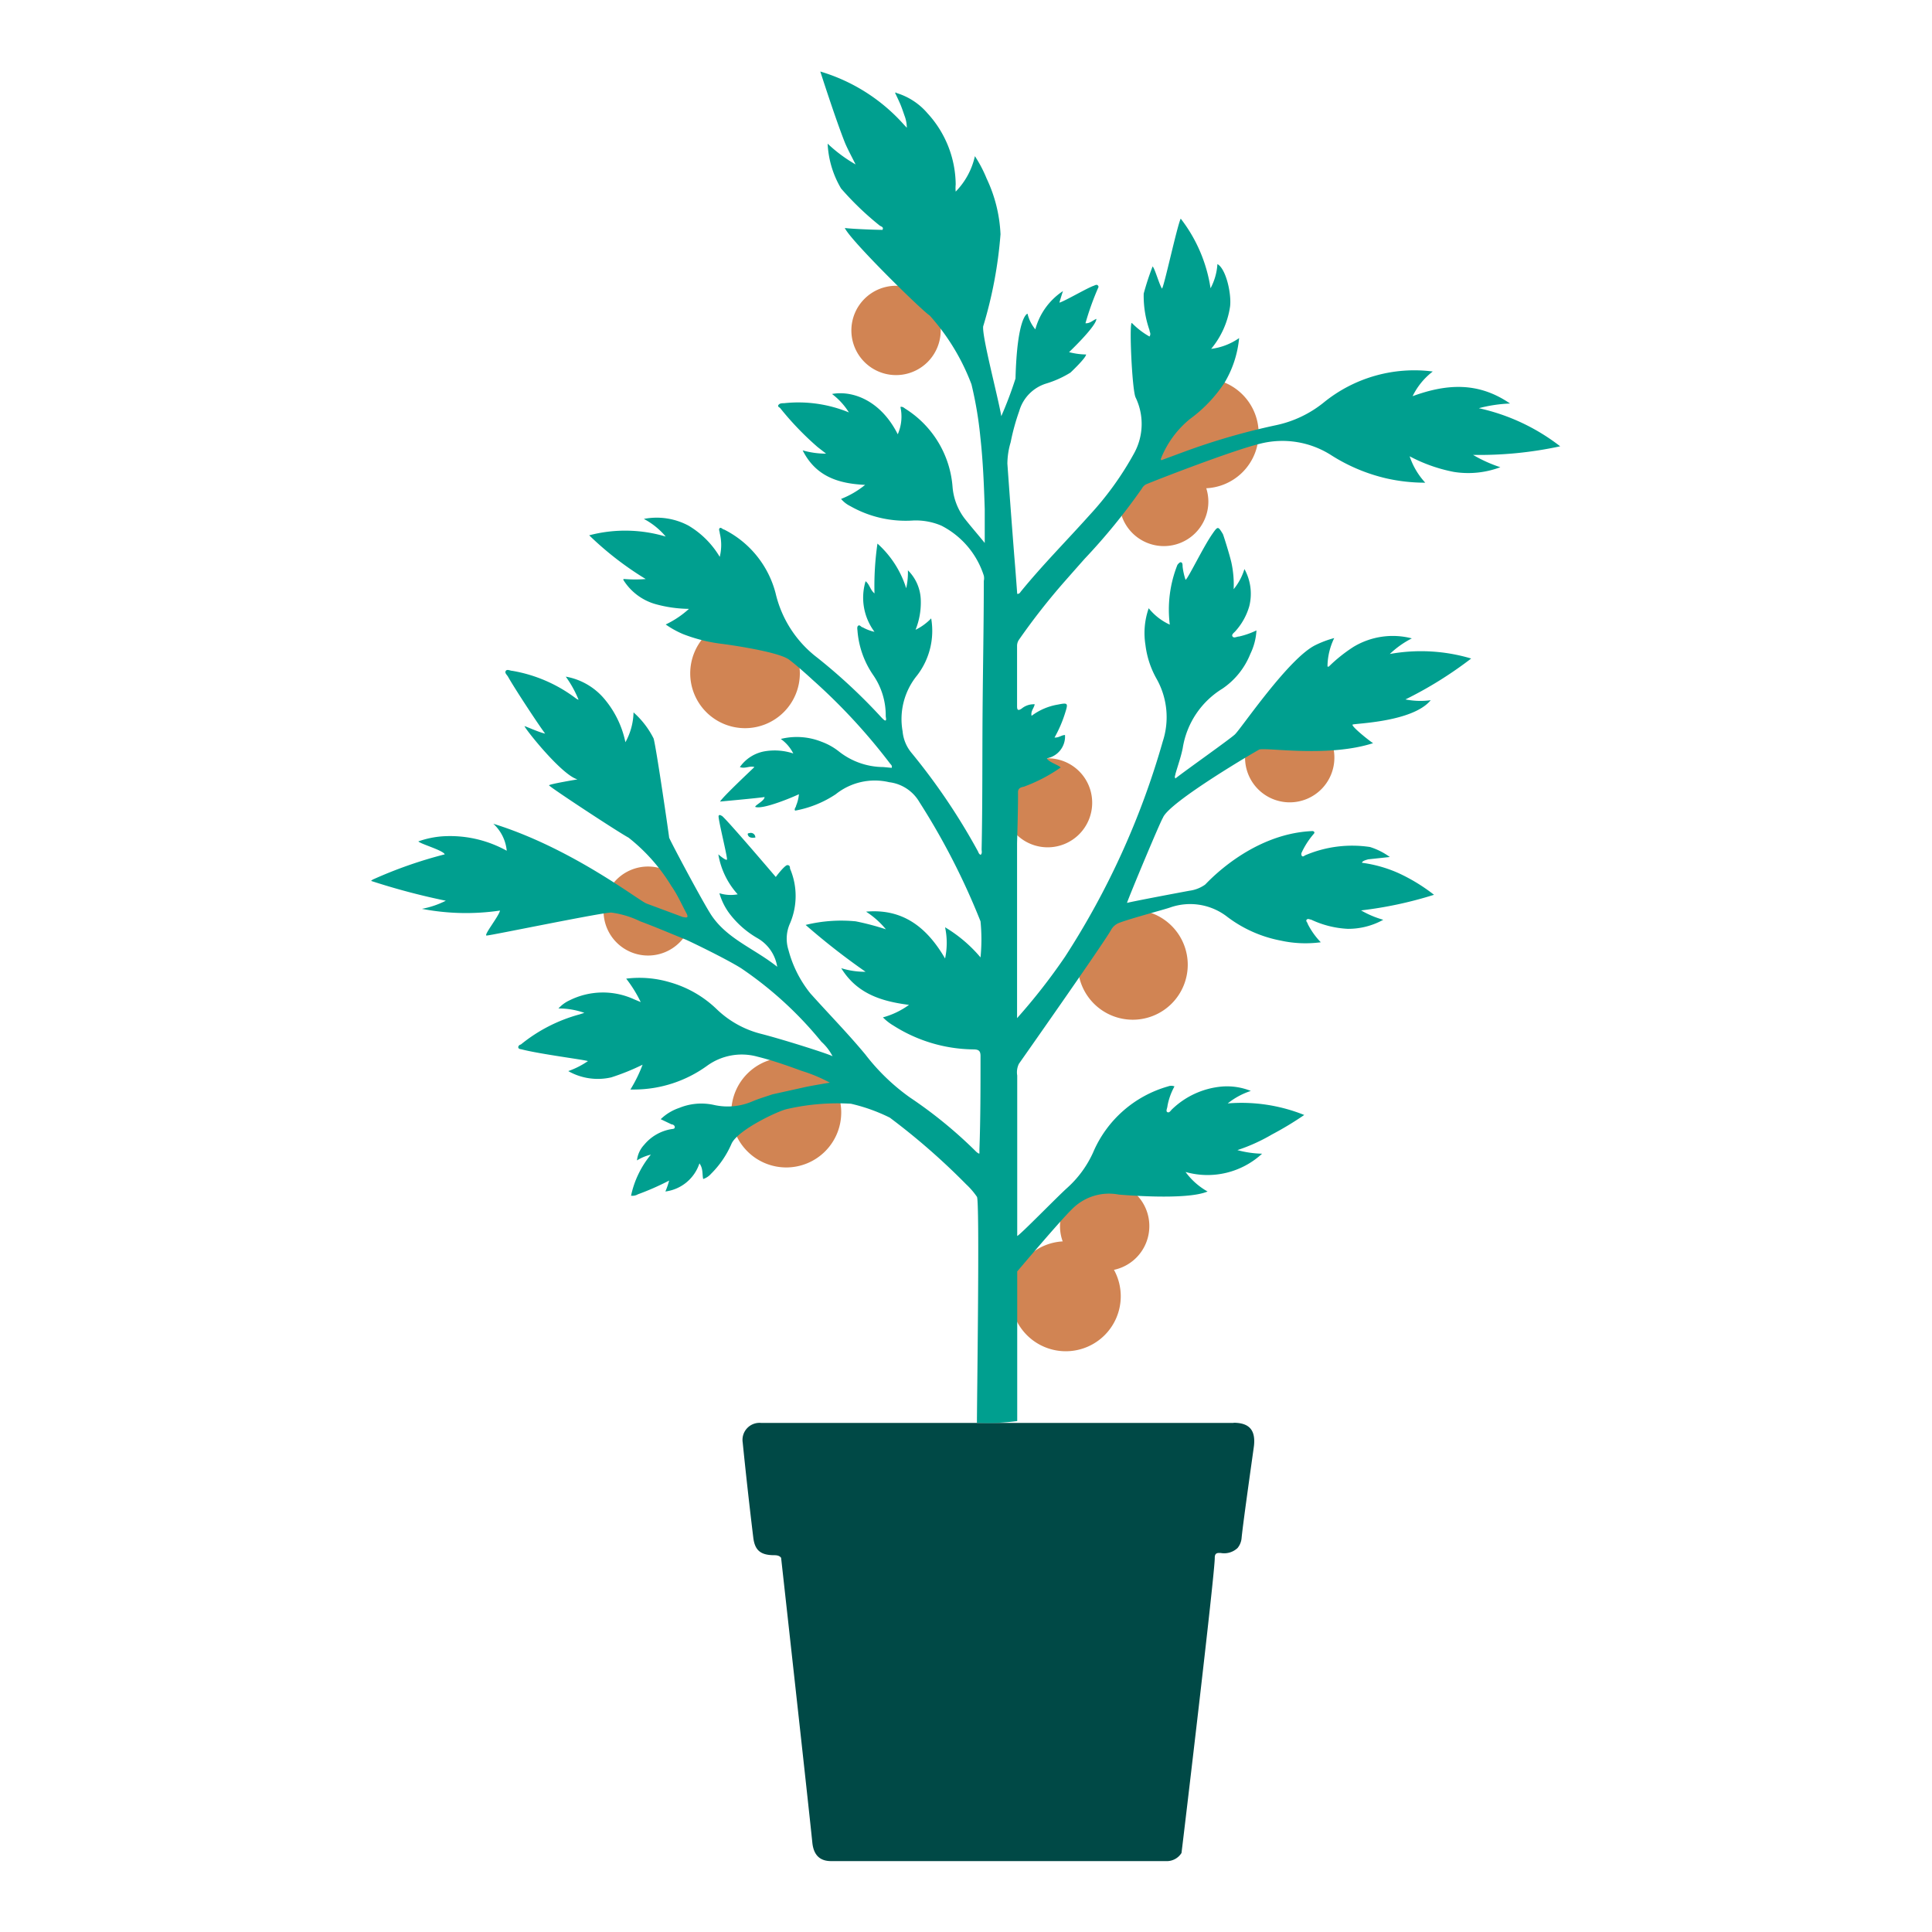
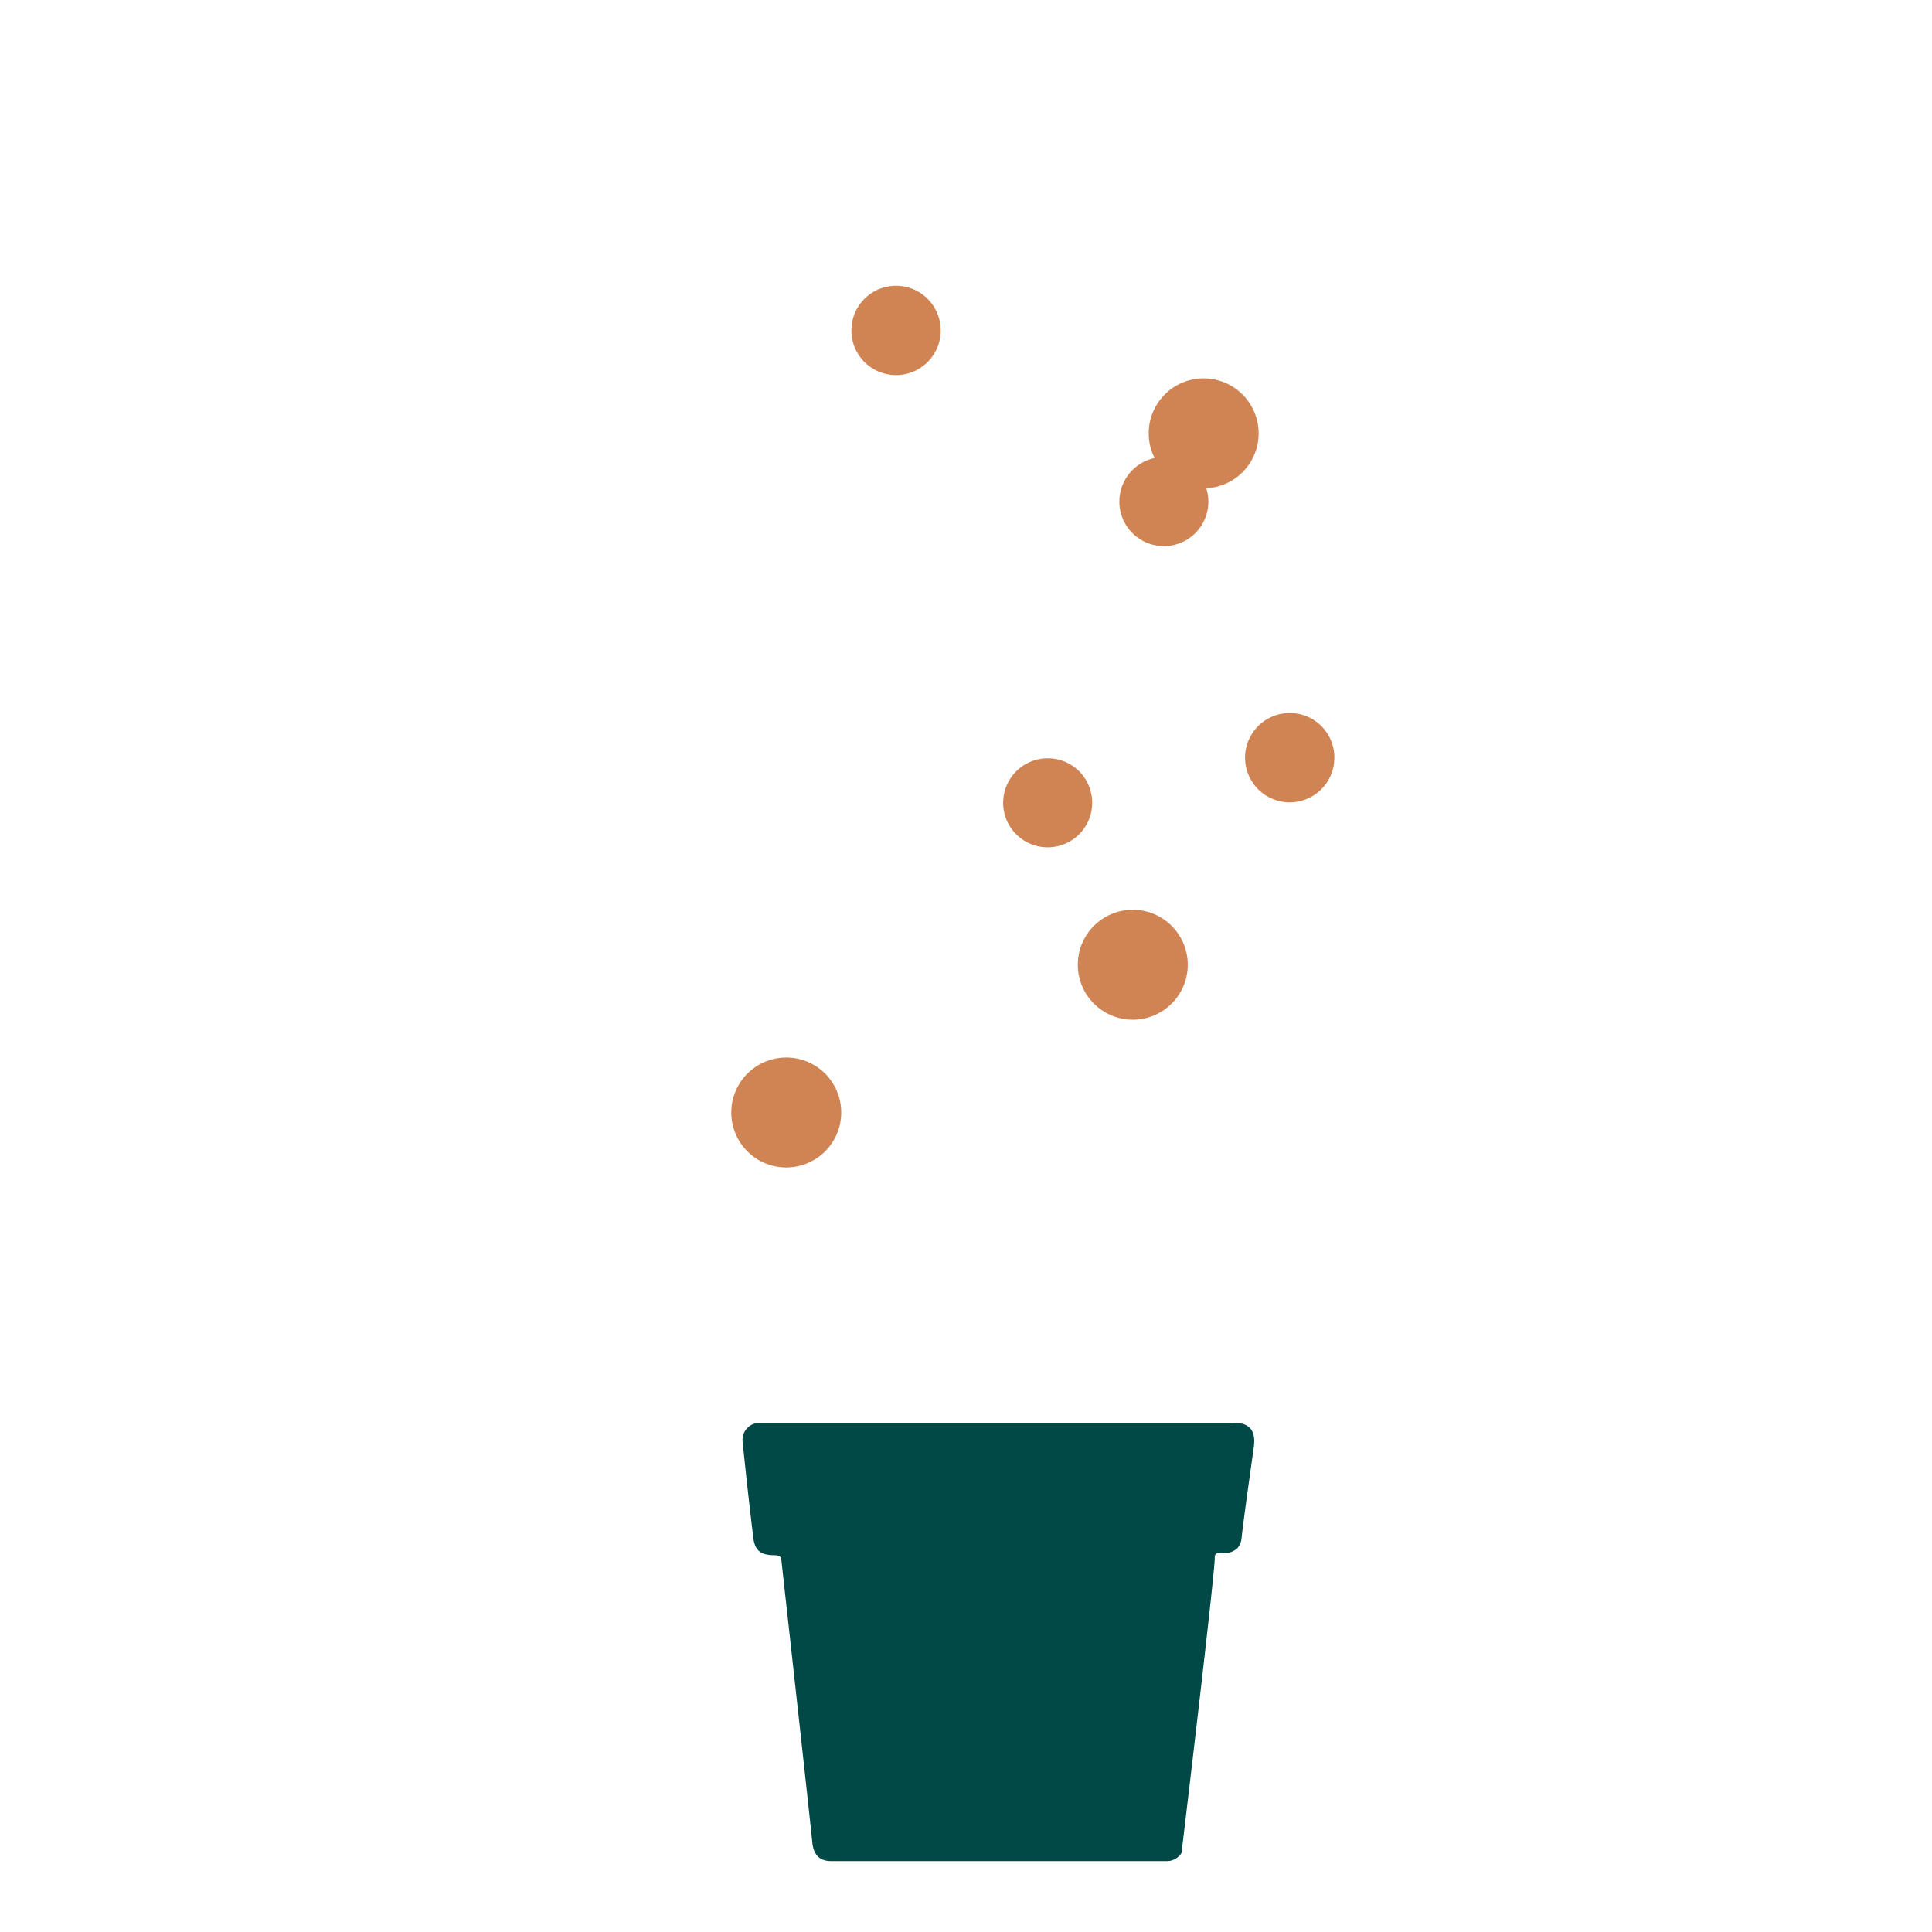
<svg xmlns="http://www.w3.org/2000/svg" viewBox="0 0 123.72 123.72">
  <defs>
    <style>.cls-1{fill:none;}.cls-2{fill:#d18453;}.cls-3{fill:#004946;}.cls-4{fill:#009f8f;}</style>
  </defs>
  <g id="Calque_1" data-name="Calque 1">
    <rect class="cls-1" width="123.72" height="123.72" />
    <path class="cls-2" d="M60.24,21.16a2.86,2.86,0,1,1-2.86-2.86,2.86,2.86,0,0,1,2.86,2.86" />
    <path class="cls-2" d="M69.94,51.41a2.85,2.85,0,1,1-2.85-2.85,2.84,2.84,0,0,1,2.85,2.85" />
-     <path class="cls-2" d="M44.35,58.34a2.85,2.85,0,1,1-2.85-2.85,2.85,2.85,0,0,1,2.85,2.85" />
    <path class="cls-2" d="M85.45,48.51a2.86,2.86,0,1,1-2.85-2.85,2.85,2.85,0,0,1,2.85,2.85" />
    <path class="cls-2" d="M77.38,32.12a2.85,2.85,0,1,1-2.85-2.85,2.86,2.86,0,0,1,2.85,2.85" />
-     <path class="cls-2" d="M73.6,78.51a2.86,2.86,0,1,1-2.85-2.85,2.85,2.85,0,0,1,2.85,2.85" />
-     <path class="cls-2" d="M51.22,43.12a3.51,3.51,0,1,1-3.51-3.51,3.52,3.52,0,0,1,3.51,3.51" />
    <path class="cls-2" d="M80.6,27.74a3.52,3.52,0,1,1-3.52-3.51,3.53,3.53,0,0,1,3.52,3.51" />
    <path class="cls-2" d="M76.06,61.78a3.52,3.52,0,1,1-3.52-3.52,3.52,3.52,0,0,1,3.52,3.52" />
    <path class="cls-2" d="M53.87,71.23a3.52,3.52,0,1,1-3.51-3.51,3.52,3.52,0,0,1,3.51,3.51" />
-     <path class="cls-2" d="M71.77,83a3.52,3.52,0,1,1-3.51-3.51A3.52,3.52,0,0,1,71.77,83" />
    <path class="cls-3" d="M79,91.12H48.74a1.09,1.09,0,0,0-1.18,1.25q.31,3.06.68,6.11c.1.79.46,1.09,1.26,1.11.19,0,.4,0,.52.17,0,0,1.72,15.5,2,18.24.08.78.47,1.18,1.2,1.18H74.66a1.11,1.11,0,0,0,1-.52c.11-.86,2.15-18,2.13-18.91,0-.32.19-.31.39-.3a1.25,1.25,0,0,0,1.07-.32,1.16,1.16,0,0,0,.26-.66c.11-1.1.75-5.56.79-5.88.11-1-.29-1.48-1.31-1.48" />
-     <path class="cls-4" d="M96.08,29.92a8.92,8.92,0,0,1-1.75-.79,24.4,24.4,0,0,0,5.58-.55,13.07,13.07,0,0,0-5.21-2.44,9.24,9.24,0,0,1,2-.3c-2-1.37-4-1.29-6.24-.47a4.43,4.43,0,0,1,1.29-1.58,9.19,9.19,0,0,0-7,2,7.23,7.23,0,0,1-3,1.43,43,43,0,0,0-6,1.74l-1.38.51c-.08-.08,0-.12,0-.17a6.26,6.26,0,0,1,1.82-2.46,9,9,0,0,0,2.23-2.34,6.81,6.81,0,0,0,.93-2.85,4,4,0,0,1-1.79.69,5.49,5.49,0,0,0,1.21-2.71c.1-.79-.25-2.41-.81-2.72a3.79,3.79,0,0,1-.44,1.55A9.64,9.64,0,0,0,75.61,14c-.24.5-1.07,4.38-1.2,4.48-.19-.3-.45-1.27-.6-1.42a17.38,17.38,0,0,0-.57,1.74,6.63,6.63,0,0,0,.37,2.34c0,.12.12.23,0,.41a5,5,0,0,1-1.12-.86c-.2-.22,0,4.29.23,4.76A3.9,3.9,0,0,1,72.64,29,20,20,0,0,1,69.76,33c-1.45,1.62-3,3.18-4.37,4.86-.06.07-.1.18-.25.17-.06-.81-.12-1.63-.19-2.45q-.23-2.94-.44-5.89a4.89,4.89,0,0,1,.21-1.37,14.25,14.25,0,0,1,.55-2A2.59,2.59,0,0,1,67,24.56a6.57,6.57,0,0,0,1.55-.7s1-.94,1-1.16a4.51,4.51,0,0,1-1.09-.15s1.74-1.65,1.75-2.13c-.23.09-.41.3-.7.28a18,18,0,0,1,.84-2.33c-.06-.21-.21-.11-.31-.07-.4.13-1.88,1-2.2,1.08h0s.14-.48.23-.74a4.26,4.26,0,0,0-1.77,2.45,2.45,2.45,0,0,1-.5-1c-.06,0-.67.33-.77,4.15a24.79,24.79,0,0,1-.91,2.41c-.21-1.24-1.24-5.09-1.16-5.75A27.51,27.51,0,0,0,64.07,15a9.26,9.26,0,0,0-.89-3.57A8.31,8.31,0,0,0,62.43,10a4.7,4.7,0,0,1-1.23,2.27,2.45,2.45,0,0,1,0-.46,6.82,6.82,0,0,0-1.81-4.56,4.21,4.21,0,0,0-2-1.3h0s0-.06-.07,0,0,0,0,0c.11.23.22.46.32.69s.19.5.28.76a2.21,2.21,0,0,1,.15.78L57.9,8a11.57,11.57,0,0,0-5.37-3.42s1,3.12,1.59,4.59c.19.44.42.86.67,1.36A9.34,9.34,0,0,1,53,9.2a6.19,6.19,0,0,0,.86,2.87,19,19,0,0,0,2.48,2.38c.09.06.27.09.17.27-.44,0-2-.06-2.41-.12.35.79,4.89,5.25,5.44,5.61a14,14,0,0,1,2.67,4.4A24.48,24.48,0,0,1,62.78,28c.17,1.53.23,3.06.28,4.6,0,.69,0,1.38,0,2.17-.47-.58-.9-1.07-1.3-1.58a3.86,3.86,0,0,1-.76-2,6.49,6.49,0,0,0-3-5c-.1-.06-.19-.17-.34-.13a2.83,2.83,0,0,1-.17,1.75c-1.1-2.19-2.92-2.82-4.21-2.58a4.35,4.35,0,0,1,1.08,1.18,8.5,8.5,0,0,0-4.15-.59c-.12,0-.27,0-.35.1s0,.14.09.2a19.07,19.07,0,0,0,2.41,2.51l.54.42a5.38,5.38,0,0,1-1.5-.21c.83,1.65,2.25,2.13,4,2.21a5.79,5.79,0,0,1-1.54.9,1.82,1.82,0,0,0,.59.46,7.17,7.17,0,0,0,4.05.92,4.18,4.18,0,0,1,1.78.33A5.46,5.46,0,0,1,63,36.86a.78.78,0,0,1,0,.34c0,2.87-.06,5.73-.08,8.59s0,5.73-.06,8.6c0,.11.05.25-.06.35-.13-.05-.14-.17-.19-.25a40.44,40.44,0,0,0-4.24-6.28,2.5,2.5,0,0,1-.57-1.38,4.42,4.42,0,0,1,.93-3.58,4.68,4.68,0,0,0,.9-3.65,3.53,3.53,0,0,1-1,.73,4.68,4.68,0,0,0,.33-2,2.78,2.78,0,0,0-.82-1.81,4.62,4.62,0,0,1-.11,1.15,6.41,6.41,0,0,0-1.84-2.86A18.84,18.84,0,0,0,56,38c-.28-.23-.31-.58-.57-.78A3.65,3.65,0,0,0,56,40.46a2.74,2.74,0,0,1-.76-.29c-.09,0-.17-.17-.27-.11s-.07.21-.06.32a5.79,5.79,0,0,0,1,2.84,4.53,4.53,0,0,1,.81,2.62c0,.1.05.24,0,.29s-.19-.1-.26-.17a35.86,35.86,0,0,0-4.13-3.85A7.25,7.25,0,0,1,49.67,38a6.35,6.35,0,0,0-3.3-4.09c-.09,0-.19-.16-.28-.09s0,.21,0,.32a3.14,3.14,0,0,1,0,1.52,5.72,5.72,0,0,0-2-2,4.32,4.32,0,0,0-2.86-.43,4.65,4.65,0,0,1,1.4,1.13,9.06,9.06,0,0,0-4.9-.08,20.56,20.56,0,0,0,3.62,2.8,8.65,8.65,0,0,1-1.35,0h-.08l0,.06a3.58,3.58,0,0,0,2,1.53,8.29,8.29,0,0,0,2.2.32,6.14,6.14,0,0,1-1.49,1,6,6,0,0,0,1.12.62,10.36,10.36,0,0,0,2.39.61c.06,0,3.56.46,4.36,1,.46.33,1.44,1.22,1.51,1.29A37.82,37.82,0,0,1,57,48.9c.06.07.15.14.1.27l-.54-.05a4.62,4.62,0,0,1-2.84-1,4,4,0,0,0-1.11-.62A4.27,4.27,0,0,0,50,47.32a2.56,2.56,0,0,1,.8.93,3.8,3.8,0,0,0-1.88-.13,2.46,2.46,0,0,0-1.54,1c.33.13.63-.1.93,0-.15.15-2,1.88-2.2,2.21,0,0,2.52-.23,2.85-.29,0,.24-.58.5-.6.63.46.19,2.34-.59,2.8-.81a2.37,2.37,0,0,1-.18.73c0,.1-.15.21-.06.32a6.91,6.91,0,0,0,2.6-1.05,4,4,0,0,1,3.42-.77,2.6,2.6,0,0,1,1.94,1.28A45,45,0,0,1,62.79,59a11.66,11.66,0,0,1,0,2.31,9,9,0,0,0-2.27-1.93,4.77,4.77,0,0,1,0,2c-1.16-2-2.71-3.21-5.06-3a5.48,5.48,0,0,1,1.27,1.13A16.37,16.37,0,0,0,54.8,59a9.55,9.55,0,0,0-3.21.23,44,44,0,0,0,3.84,3A5.13,5.13,0,0,1,53.87,62c1,1.62,2.54,2.12,4.34,2.35a5.13,5.13,0,0,1-1.67.8,3.3,3.3,0,0,0,.68.53,9.71,9.71,0,0,0,5.09,1.52c.36,0,.49.08.48.47,0,2,0,4-.07,5.92,0,.09,0,.18,0,.26s-.2-.08-.26-.15a28.58,28.58,0,0,0-4.19-3.42,13.37,13.37,0,0,1-2.86-2.76c-1.12-1.35-2.35-2.6-3.52-3.91a7.45,7.45,0,0,1-1.4-2.78,2.38,2.38,0,0,1,.1-1.7,4.46,4.46,0,0,0,0-3.51c0-.08,0-.22-.17-.22s-.74.75-.74.76v0s-3.21-3.77-3.46-3.92c-.05,0-.13-.11-.2,0s.6,2.75.53,2.81-.44-.24-.55-.34a5.05,5.05,0,0,0,1.24,2.56,2.43,2.43,0,0,1-1.17-.07,4,4,0,0,0,.72,1.4,6,6,0,0,0,1.72,1.48,2.57,2.57,0,0,1,1.26,1.83c-1.46-1.17-3.22-1.78-4.24-3.34-.59-.92-2.58-4.66-2.68-4.93,0-.09-.86-6-1-6.36a5.57,5.57,0,0,0-1.28-1.66,4.14,4.14,0,0,1-.52,1.91,6.26,6.26,0,0,0-1.32-2.74,4.17,4.17,0,0,0-2.5-1.46,7,7,0,0,1,.82,1.48.56.56,0,0,1-.16-.08,9.36,9.36,0,0,0-4.07-1.77c-.14,0-.34-.13-.43,0s.07.25.14.37c.43.77,2,3.15,2.38,3.65-.41-.09-1.19-.45-1.32-.48,0,.13,2.36,3.12,3.39,3.41,0,0-1.81.3-1.82.38s4.43,3,5.09,3.35A11.66,11.66,0,0,1,43,56.75c.4.57.67,1.21,1,1.81,0,.06.06.12,0,.17s-.18,0-.26,0l-2.34-.87c-.5-.19-4.78-3.55-9.81-5.11a2.69,2.69,0,0,1,.86,1.73,7.47,7.47,0,0,0-4.17-.92,5.94,5.94,0,0,0-1.49.32c.12.16,1.59.57,1.69.83a28.24,28.24,0,0,0-4.62,1.62l-.1.08a43.51,43.51,0,0,0,4.79,1.27,5.77,5.77,0,0,1-1.53.52,14.92,14.92,0,0,0,5,.11c-.09.39-1.07,1.59-.86,1.6s7.63-1.53,8-1.47A6,6,0,0,1,41,59c1,.37,1.92.77,2.89,1.16.16.06,2.58,1.22,3.58,1.85a23.88,23.88,0,0,1,5.13,4.7,3.27,3.27,0,0,1,.72.94s0,.08,0,0-3.12-1.07-4.56-1.44a6.32,6.32,0,0,1-2.87-1.59,7.1,7.1,0,0,0-3-1.72,6.82,6.82,0,0,0-2.79-.23,8.31,8.31,0,0,1,.93,1.5L40.62,64a4.79,4.79,0,0,0-4.15.06,2.23,2.23,0,0,0-.71.52,4.91,4.91,0,0,1,1.66.28l-.31.1a10.12,10.12,0,0,0-3.76,1.93c-.06,0-.18.09-.16.19s.14.1.22.12c1.21.31,4,.66,4.24.75a5.35,5.35,0,0,1-1.26.64,3.83,3.83,0,0,0,2.76.4,14.67,14.67,0,0,0,2-.81,9.19,9.19,0,0,1-.78,1.59h.28a8,8,0,0,0,4.63-1.52,3.78,3.78,0,0,1,3.24-.58c1,.25,1.9.57,2.83.91a9.8,9.8,0,0,1,1.79.75c-.59.1-1.08.18-1.56.28l-2.12.47c-.43.15-.86.27-1.28.45a4,4,0,0,1-2.45.23,3.73,3.73,0,0,0-2.24.19,3.13,3.13,0,0,0-1.18.72L43,72c.09,0,.22.07.21.19s-.15.1-.24.12a2.87,2.87,0,0,0-1.72,1,1.73,1.73,0,0,0-.46,1,2.94,2.94,0,0,1,.89-.37,6.13,6.13,0,0,0-1.27,2.63.69.69,0,0,0,.44-.09,16.86,16.86,0,0,0,2-.88,5.13,5.13,0,0,1-.24.7,2.65,2.65,0,0,0,2.18-1.8c.25.34.17.71.24,1a1.13,1.13,0,0,0,.5-.33,6.13,6.13,0,0,0,1.32-1.94c.42-.89,3-2.1,3.55-2.21a14.4,14.4,0,0,1,4.09-.34,11.27,11.27,0,0,1,2.49.89,43.19,43.19,0,0,1,4.89,4.27,4.78,4.78,0,0,1,.69.8c.19.22,0,13,0,14.47A13.9,13.9,0,0,0,65.14,91c0-.27,0-8.7,0-9.58,0,0,2.77-3.28,3.52-4a3.32,3.32,0,0,1,3-.92c.07,0,4.3.39,5.67-.2a4.39,4.39,0,0,1-1.41-1.25,5.15,5.15,0,0,0,4.9-1.17,6.56,6.56,0,0,1-1.58-.23,11.48,11.48,0,0,0,2.21-1,21.1,21.1,0,0,0,2.07-1.25,10.79,10.79,0,0,0-4.9-.74,4.68,4.68,0,0,1,1.48-.8,4.11,4.11,0,0,0-1.86-.28,5.26,5.26,0,0,0-3.18,1.45c-.09.08-.17.25-.3.19s0-.27,0-.39a4.13,4.13,0,0,1,.45-1.26.56.56,0,0,0-.41,0A7.41,7.41,0,0,0,70,73.8a6.83,6.83,0,0,1-1.65,2.26c-.68.61-3,3-3.21,3.09,0-.15,0-7.12,0-10.28a1.22,1.22,0,0,1,.11-.75s5.43-7.72,5.9-8.57a1,1,0,0,1,.51-.45c.75-.29,3-.88,3.31-1a3.87,3.87,0,0,1,3.62.61A8.19,8.19,0,0,0,82,60.23a7.39,7.39,0,0,0,2.58.11,4.83,4.83,0,0,1-.84-1.18c0-.08-.15-.18-.06-.27s.19,0,.28,0a6.17,6.17,0,0,0,2.35.59,4.62,4.62,0,0,0,2.27-.58,6.13,6.13,0,0,1-1.42-.6,25.24,25.24,0,0,0,4.67-1,11.43,11.43,0,0,0-2.3-1.4,8.46,8.46,0,0,0-2.31-.65c0-.13.34-.2.39-.22L89,54.88a4.33,4.33,0,0,0-1.27-.64,7.65,7.65,0,0,0-4.17.54c-.17.15-.25,0-.22-.15a5.06,5.06,0,0,1,.78-1.22c.12-.12,0-.2-.1-.19-4,.18-6.83,3.44-6.85,3.43a2.23,2.23,0,0,1-1,.39c-.33.06-3.59.67-4,.78.1-.34,2.17-5.3,2.3-5.45.36-1,6.13-4.37,6.19-4.38.66-.11,4.44.51,7.27-.4-.25-.15-1.44-1.11-1.31-1.19s3.84-.15,5-1.56A5,5,0,0,1,90,44.79a25.07,25.07,0,0,0,4.21-2.62A11.23,11.23,0,0,0,89,41.88a5.93,5.93,0,0,1,1.41-1,4.87,4.87,0,0,0-3.73.54,9.74,9.74,0,0,0-1.59,1.27l-.08,0v-.09a4.25,4.25,0,0,1,.43-1.74,6.47,6.47,0,0,0-1.18.44c-1.73.82-4.8,5.39-5.19,5.74s-3.14,2.29-3.8,2.81c-.08-.11,0-.2,0-.28.16-.56.36-1.11.47-1.67a5.46,5.46,0,0,1,2.54-3.8,4.86,4.86,0,0,0,1.79-2.23,3.91,3.91,0,0,0,.39-1.5,5.27,5.27,0,0,1-1.11.39c-.14,0-.33.13-.42,0s.1-.24.19-.35A4.05,4.05,0,0,0,80,38.82a3.27,3.27,0,0,0-.31-2.38A3.73,3.73,0,0,1,79,37.73,6.63,6.63,0,0,0,78.85,36c-.13-.55-.51-1.75-.54-1.8-.31-.51-.32-.52-.68,0-.58.83-1.56,2.87-1.71,2.93a4.17,4.17,0,0,1-.19-.85c0-.1,0-.24-.09-.27s-.18.09-.24.16A7.77,7.77,0,0,0,74.91,40a3.69,3.69,0,0,1-1.35-1.05,4.81,4.81,0,0,0-.21,2.34,5.83,5.83,0,0,0,.72,2.19,5,5,0,0,1,.39,4A51,51,0,0,1,68.2,61.27a38.19,38.19,0,0,1-3.07,3.93V54h0c0-.06.07-2.24.06-3.27,0-.23.14-.31.37-.35a10.25,10.25,0,0,0,2.36-1.23c-.08-.14-.79-.35-.88-.59a1.42,1.42,0,0,0,1.16-1.49c-.23,0-.39.18-.67.16a8.1,8.1,0,0,0,.68-1.58c.2-.63.18-.66-.47-.53a3.86,3.86,0,0,0-1.68.72c-.07-.3.15-.48.2-.74a1.21,1.21,0,0,0-.84.28c-.2.13-.29.12-.29-.15,0-1.29,0-2.58,0-3.87a.69.69,0,0,1,.12-.39,42.29,42.29,0,0,1,2.93-3.74s.88-1,1.29-1.46a39.21,39.21,0,0,0,3.65-4.48.68.68,0,0,1,.26-.27c.61-.26,5.52-2.17,7.29-2.6a5.8,5.8,0,0,1,4.61.75,11.34,11.34,0,0,0,3.48,1.46,11.22,11.22,0,0,0,2.51.28,4.67,4.67,0,0,1-1-1.69,10.1,10.1,0,0,0,2.83,1,5.82,5.82,0,0,0,3-.31M69.32,19.07a1.27,1.27,0,0,1-.26,0,1.27,1.27,0,0,0,.26,0M56.78,59.45l0,0h0s0,0,0,0m-8.5-5.8c-.15,0-.35,0-.4-.23,0-.06.07-.07.11-.07a.29.29,0,0,1,.38.29s-.07,0-.09,0m.25.24a.4.4,0,0,1,.09-.25.4.4,0,0,0-.09.25m36.74-5.77.08,0-.08,0m-21,33.76h0Zm.51-.11h0Zm.58-.5h0Zm0-.12h0m0,0v0Zm0,0v0m0,0v0m0,.1Zm0-.2h0" />
  </g>
</svg>